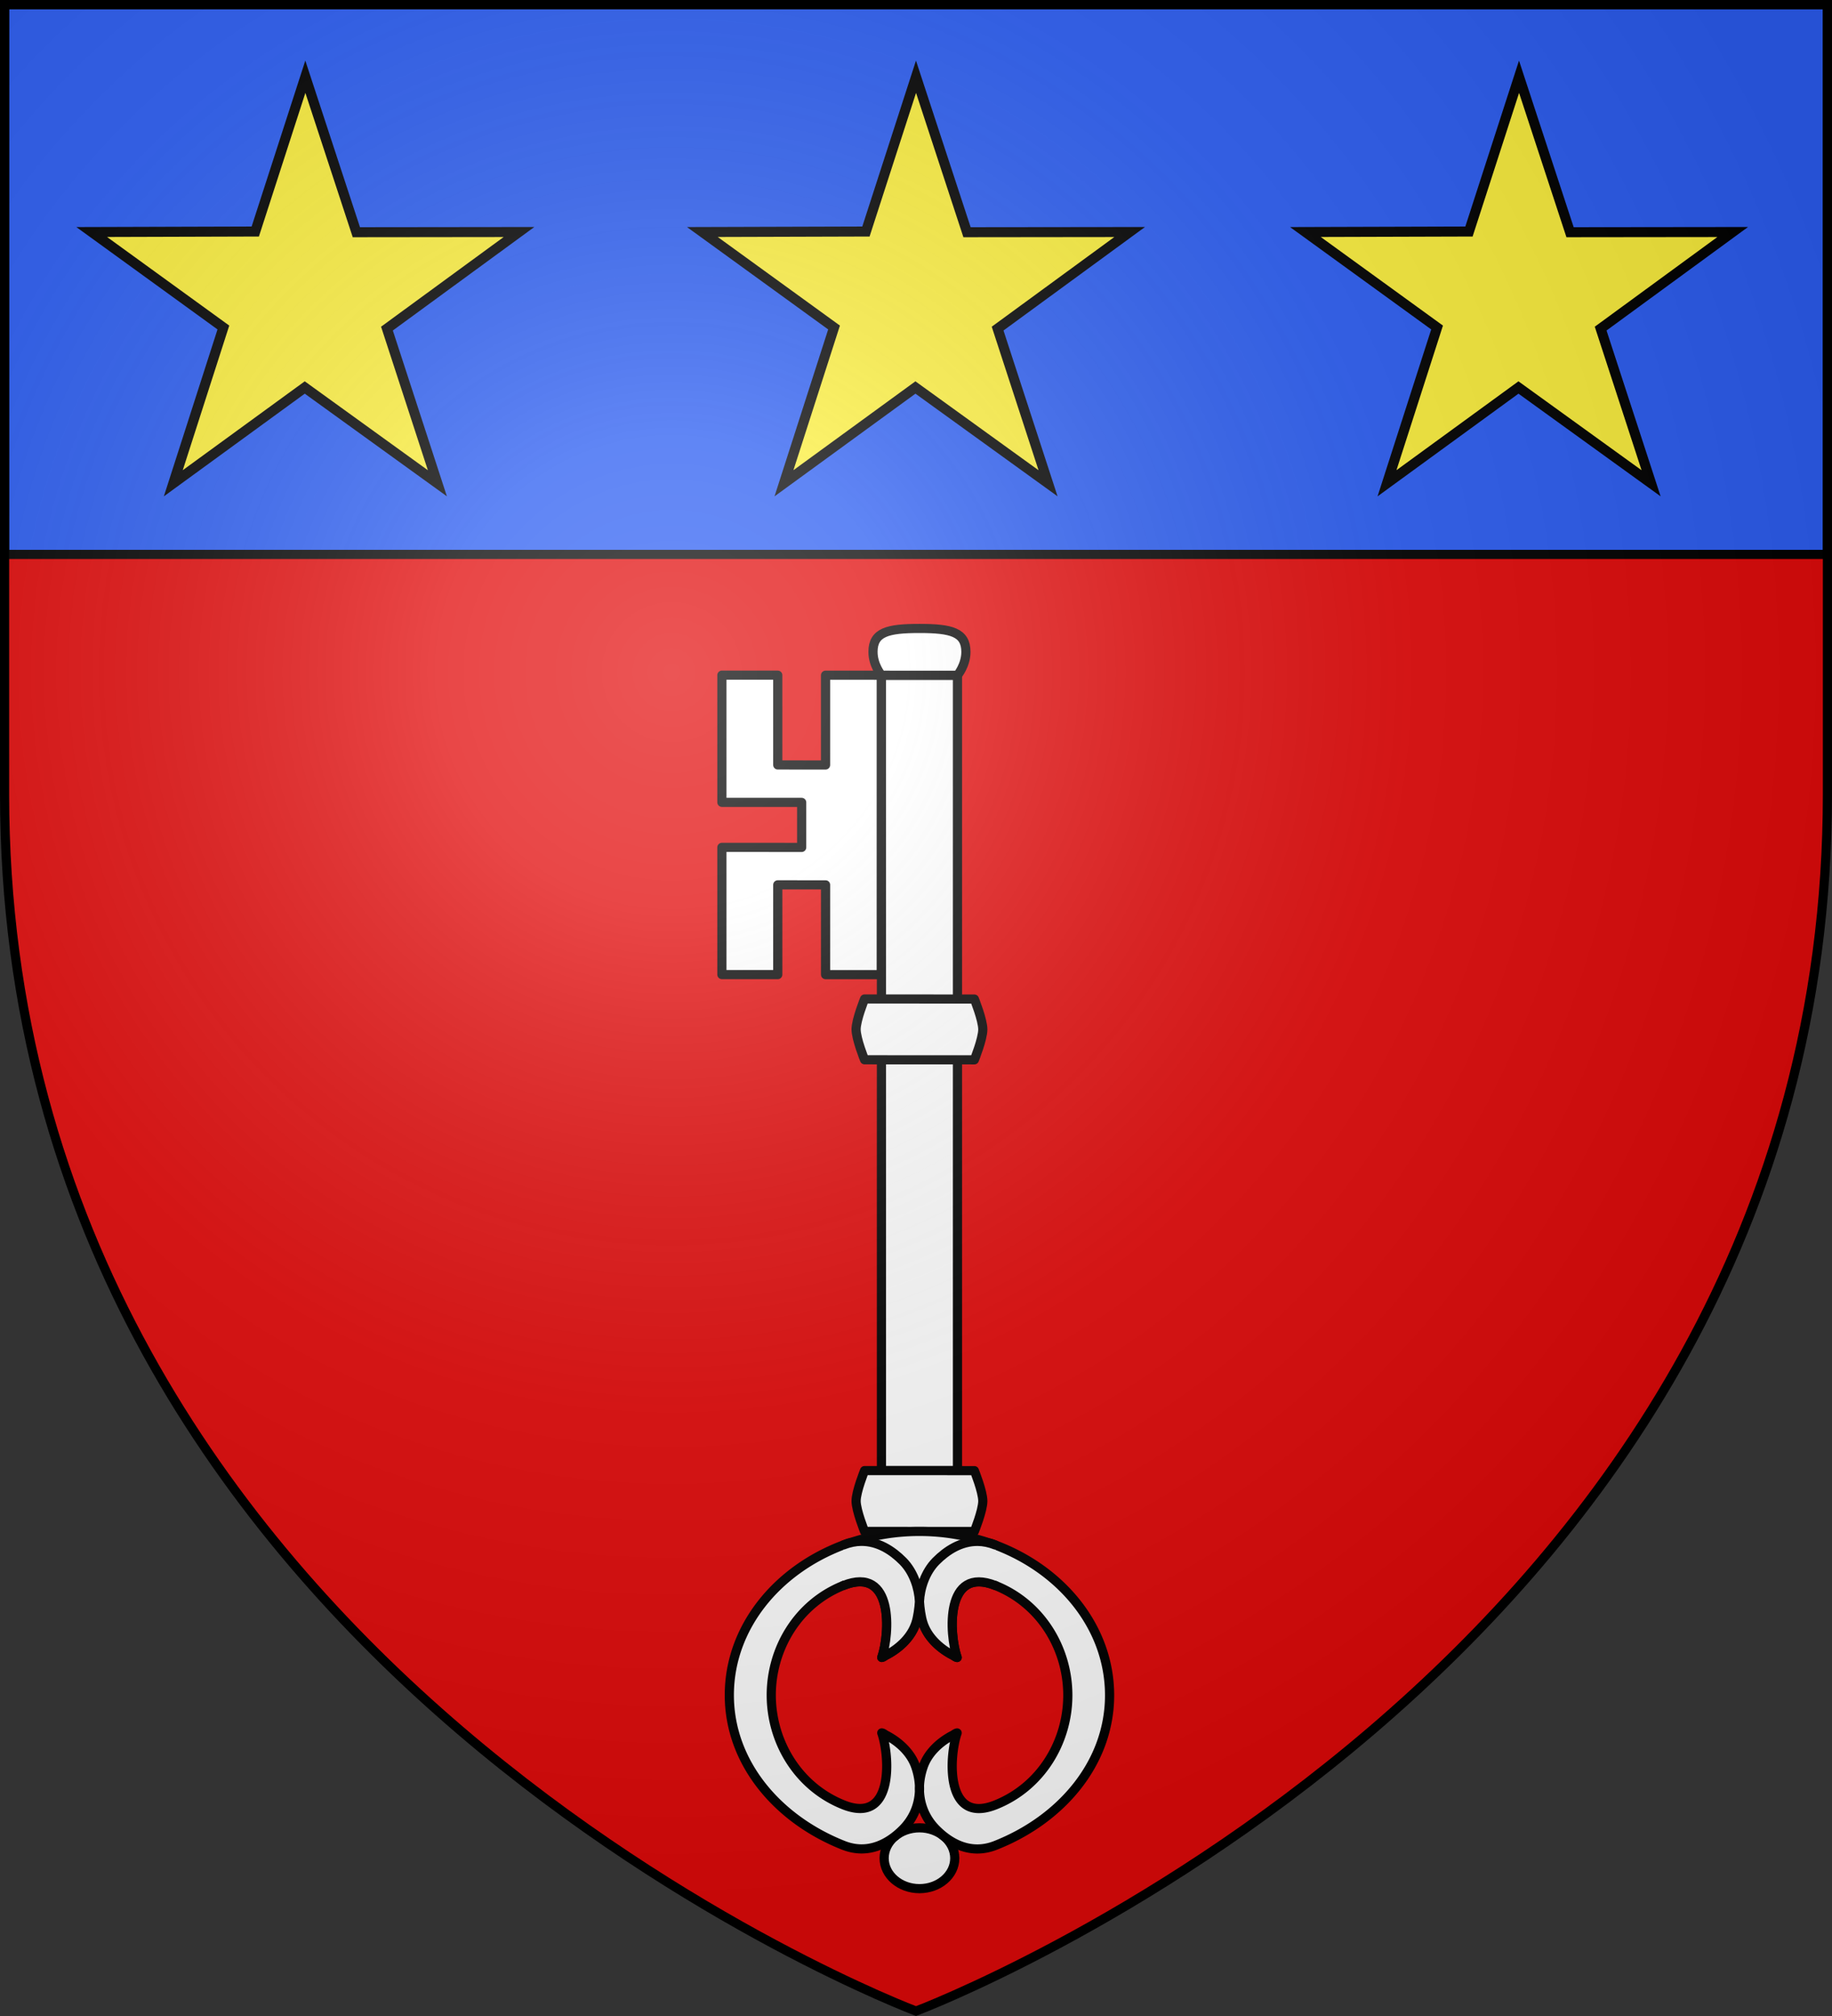
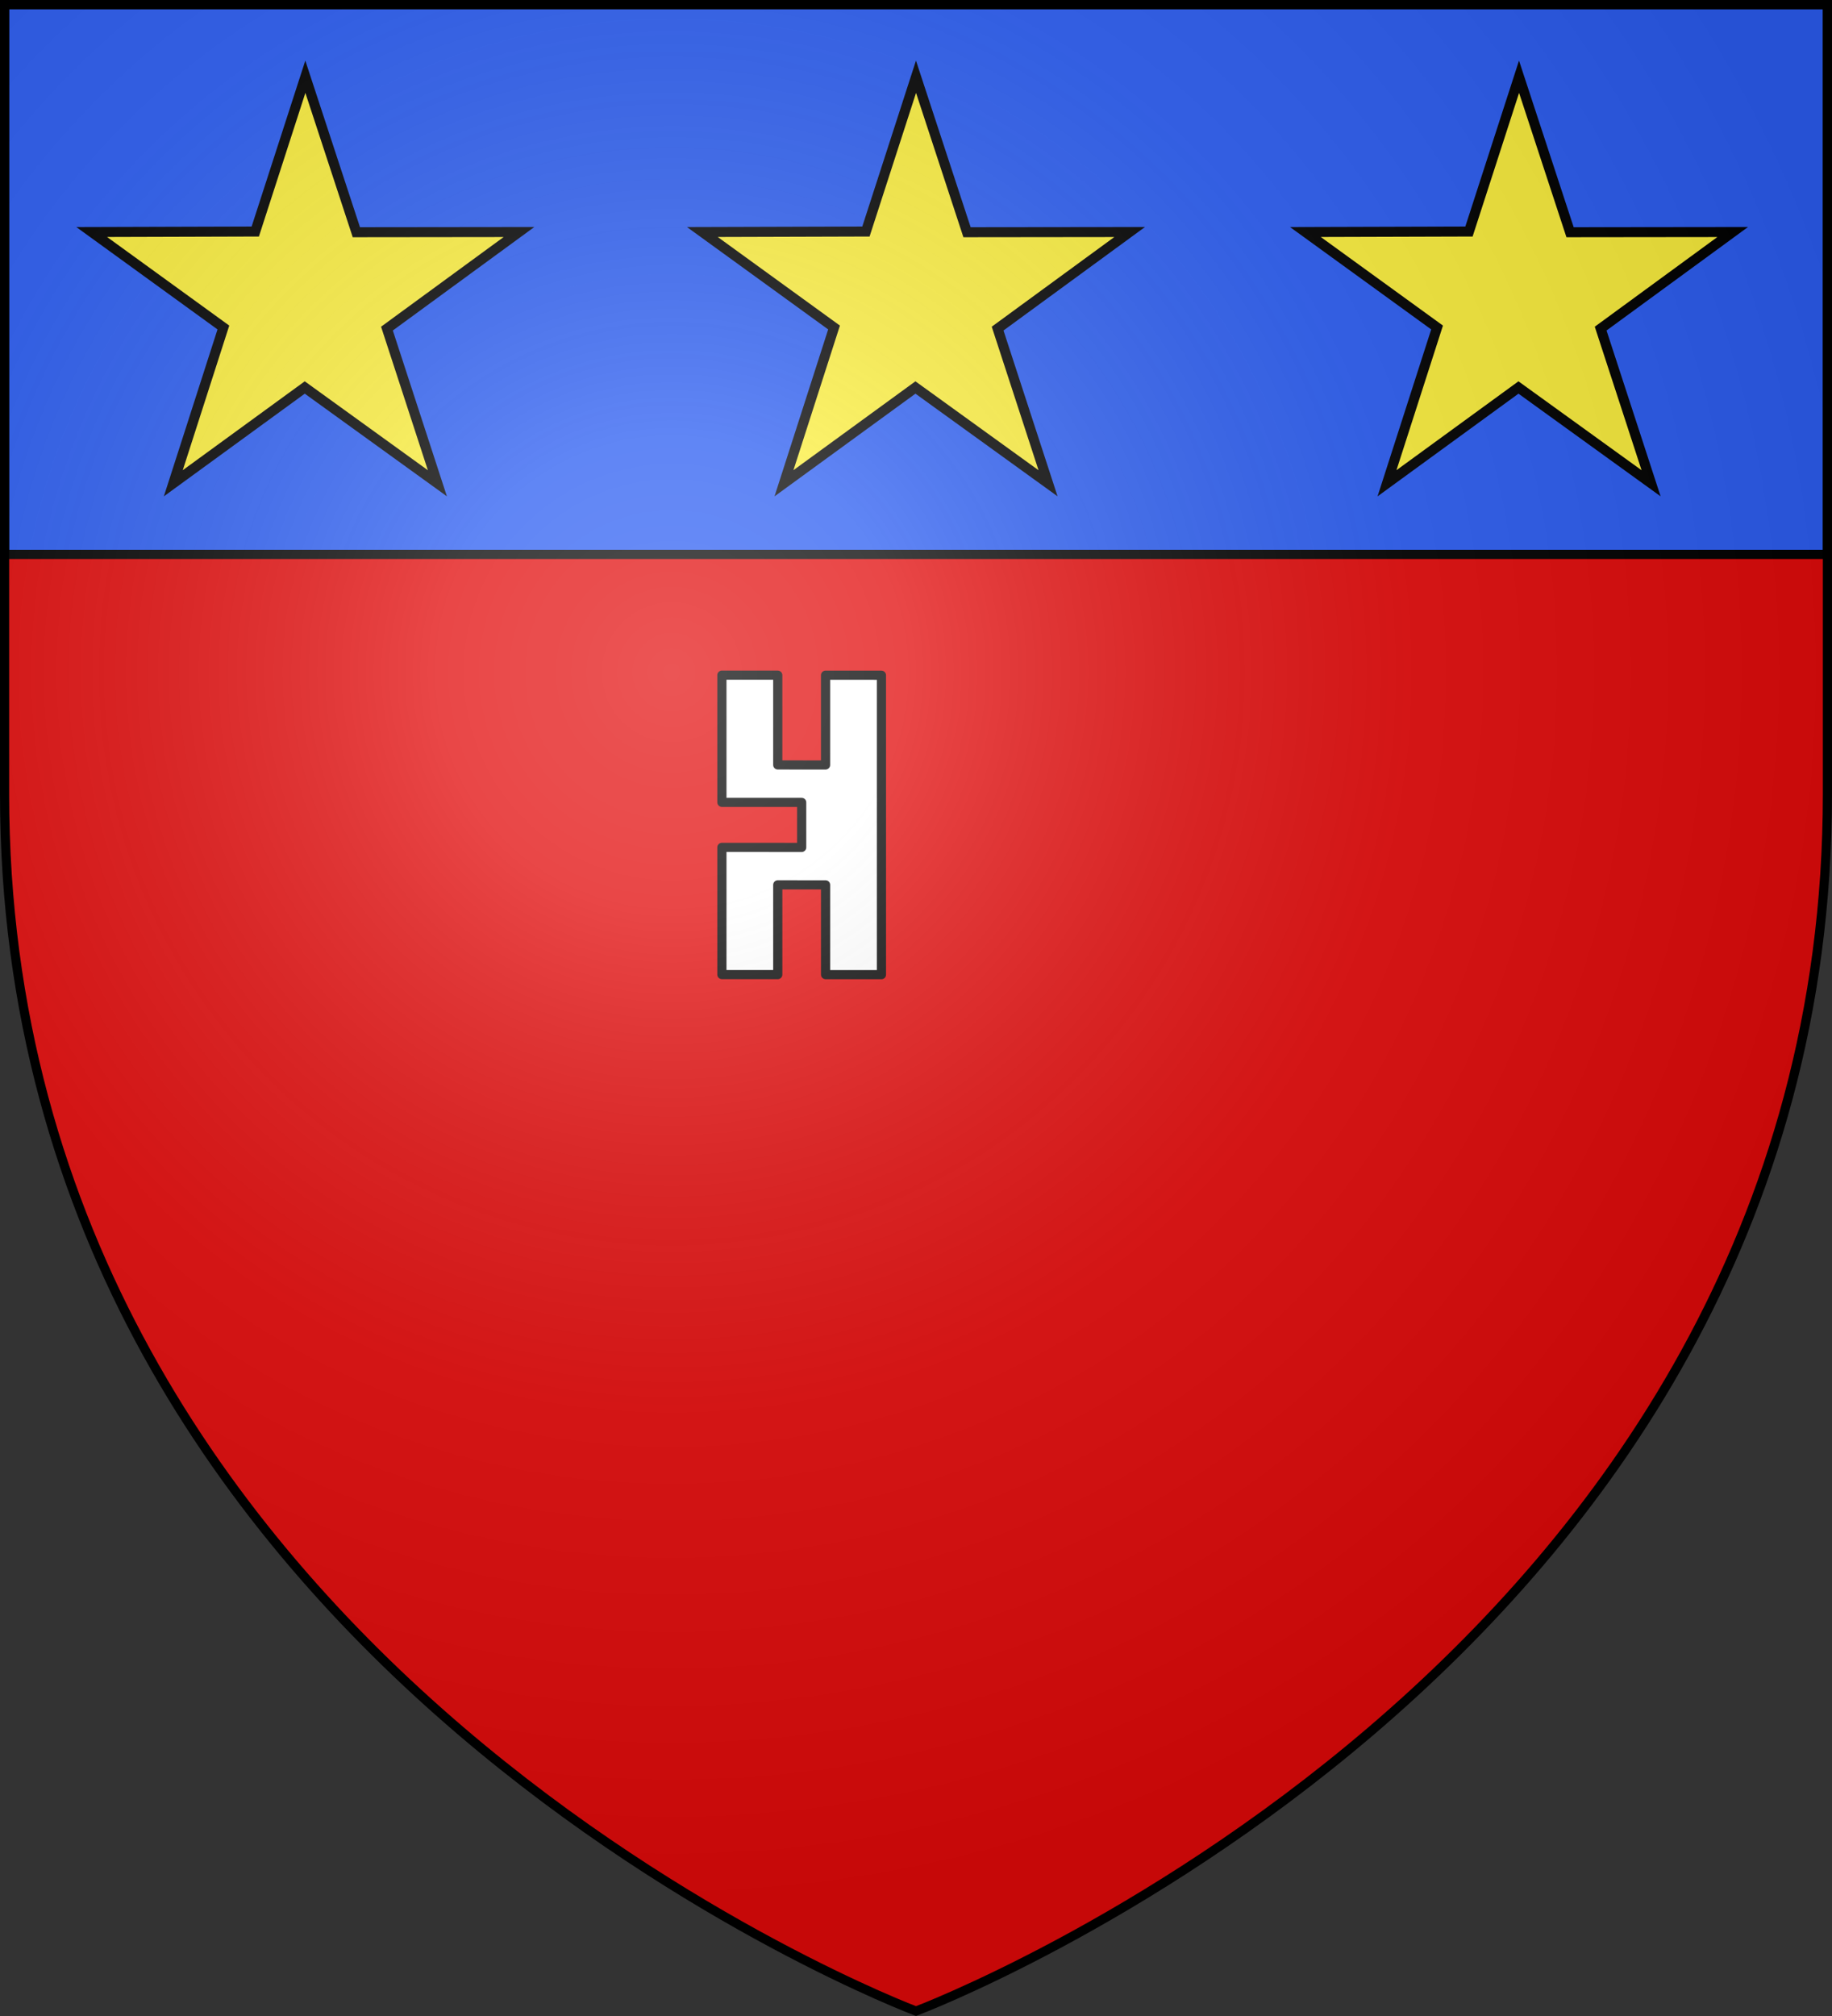
<svg xmlns="http://www.w3.org/2000/svg" xmlns:xlink="http://www.w3.org/1999/xlink" width="600" height="660" viewBox="-300 -300 600 660">
  <rect x="-300" y="-300" width="600" height="660" fill="#333333" stroke="none" />
  <defs>
    <radialGradient id="d" cx="-80" cy="-80" r="405" gradientUnits="userSpaceOnUse">
      <stop offset="0" stop-color="#fff" stop-opacity=".31" />
      <stop offset=".19" stop-color="#fff" stop-opacity=".25" />
      <stop offset=".6" stop-color="#6b6b6b" stop-opacity=".125" />
      <stop offset="1" stop-opacity=".125" />
    </radialGradient>
    <path id="a" d="M-298.5-298.5h597V-40C298.5 246.2 0 358.39 0 358.39S-298.5 246.2-298.5-40z" />
  </defs>
  <use xlink:href="#a" width="100%" height="100%" fill="#e20909" transform="matrix(1 0 0 1 0 .05)" />
  <path fill="#2b5df2" stroke="#000" stroke-width="2.993" d="M-298.504-298.504h597.008v180.008h-597.008z" />
  <path id="c" fill="#fcef3c" stroke="#000" stroke-width="3.277" d="m-199.997-274.877 16.708 50.899 53.264-.062-43.245 31.618 16.518 50.638-43.434-31.358-43.055 31.358 16.4-50.999-43.127-31.257 53.571-.162z" />
  <g stroke="#000">
    <use xlink:href="#c" width="100%" height="100%" fill="#fcef3c" stroke-width="3" transform="translate(200)" />
    <use xlink:href="#c" width="100%" height="100%" fill="#fcef3c" stroke-width="3" transform="translate(397.5)" />
    <g fill="#fff" stroke-linecap="round" stroke-linejoin="round" stroke-width="2.053">
      <path d="m567.91 68.542-20.186 20.186-12.622-12.622-7.146 7.146 12.622 12.622-20.186 20.186-8.84-8.84 14.246-14.246-7.564-7.564-14.246 14.246-8.84-8.84L542.667 43.3l8.84 8.84-14.246 14.246 7.564 7.563 14.246-14.246z" transform="matrix(-1.035 -1.032 -1.035 1.031 595.156 436.446)" />
-       <path d="M530.638 31.27 542.666 43.3 416.448 169.517 404.42 157.49z" transform="matrix(-1.035 -1.032 -1.035 1.031 595.156 436.446)" />
-       <path d="M544.077 29.86c-5.042-5.042-7.942-6.75-11.063-3.638-2.129 2.123-2.376 5.049-2.376 5.049l6.014 6.014 6.014 6.014s2.926-.247 5.049-2.376c3.111-3.12 1.404-6.02-3.638-11.063M401.747 154.816l17.373 17.374s-1.974 4.648-3.49 6.163c-1.514 1.514-6.162 3.49-6.162 3.49l-17.373-17.375s1.975-4.647 3.49-6.162c1.514-1.515 6.162-3.49 6.162-3.49M353.747 220.19c3.085 3.086 3.426 7.748.76 10.413-2.665 2.665-7.327 2.325-10.412-.76s-3.426-7.748-.761-10.413 7.327-2.325 10.413.76" transform="matrix(-1.035 -1.032 -1.035 1.031 595.156 436.446)" />
-       <path d="M400.782 173.155a48.3 48.3 0 0 0-12.615-9.087c-.49-.288-.997-.568-1.576-.788-14.634-6.61-31.228-4.87-41.878 5.78-10.65 10.649-12.137 27.17-5.779 41.877 2.342 5.417 7.419 6.887 12.003 6.852 3.395-.025 6.339-1.326 8.592-3.38 1.351-1.234 2.448-2.749 3.264-4.393 1.4-2.753 1.467-6.234.442-9.628-.154-.324-.15-.912-.388-1.223-2.392 4.943-12.663 16.617-17.486 5.345-4.32-10.095-1.43-21.453 5.96-28.843s18.754-10.282 28.843-5.96c11.27 4.828-.402 15.094-5.345 17.486.31.238.899.234 1.223.388 3.394 1.025 6.875.957 9.628-.442 1.644-.816 3.16-1.913 4.392-3.264-1.303 1.189-1.743 1.572-3.264 4.392-1.4 2.753-1.467 6.234-.442 9.628.154.324.15.912.388 1.223 2.392-4.943 12.66-16.616 17.486-5.345 4.316 10.08 1.404 21.426-5.987 28.816-7.39 7.39-18.73 10.301-28.816 5.987-11.272-4.821.402-15.094 5.345-17.486-.31-.238-.9-.234-1.223-.388-3.394-1.025-6.875-.957-9.628.442-1.644.816-3.16 1.913-4.392 3.264-2.055 2.253-3.356 5.197-3.381 8.592-.035 4.584 1.435 9.661 6.852 12.003 14.707 6.358 31.228 4.87 41.878-5.78s12.389-27.243 5.779-41.877a10.4 10.4 0 0 0-.933-1.86 48.3 48.3 0 0 0-8.942-12.33" transform="matrix(-1.035 -1.032 -1.035 1.031 595.156 436.446)" />
-       <path d="M410.657 187.346c-.586-1.354-1.337-2.474-2.214-3.373-2.63-2.697-6.35-3.505-9.79-3.48-3.394.026-6.755 1.744-9.008 3.8-.917 1.023-2.235 2.74-2.847 3.974-1.4 2.753-1.467 6.234-.442 9.628.154.324.15.912.388 1.223 2.392-4.943 12.665-16.617 17.486-5.345M386.591 163.28c1.354.586 2.474 1.337 3.373 2.213 2.697 2.631 3.505 6.352 3.48 9.79-.026 3.395-1.744 6.756-3.8 9.01-1.023.916-2.741 2.234-3.974 2.846-2.753 1.4-6.234 1.467-9.628.442-.324-.154-.912-.15-1.223-.388 4.943-2.392 16.617-12.665 5.345-17.486M476.587 79.976l17.374 17.374s-1.975 4.648-3.49 6.162-6.162 3.49-6.162 3.49l-17.374-17.374s1.975-4.647 3.49-6.162 6.162-3.49 6.162-3.49" transform="matrix(-1.035 -1.032 -1.035 1.031 595.156 436.446)" />
    </g>
  </g>
  <use xlink:href="#a" width="100%" height="100%" fill="url(#d)" transform="matrix(1 0 0 1 0 .05)" />
  <use xlink:href="#a" width="100%" height="100%" fill="none" stroke="#000" stroke-width="3" transform="matrix(1 0 0 1 0 .003)" />
</svg>